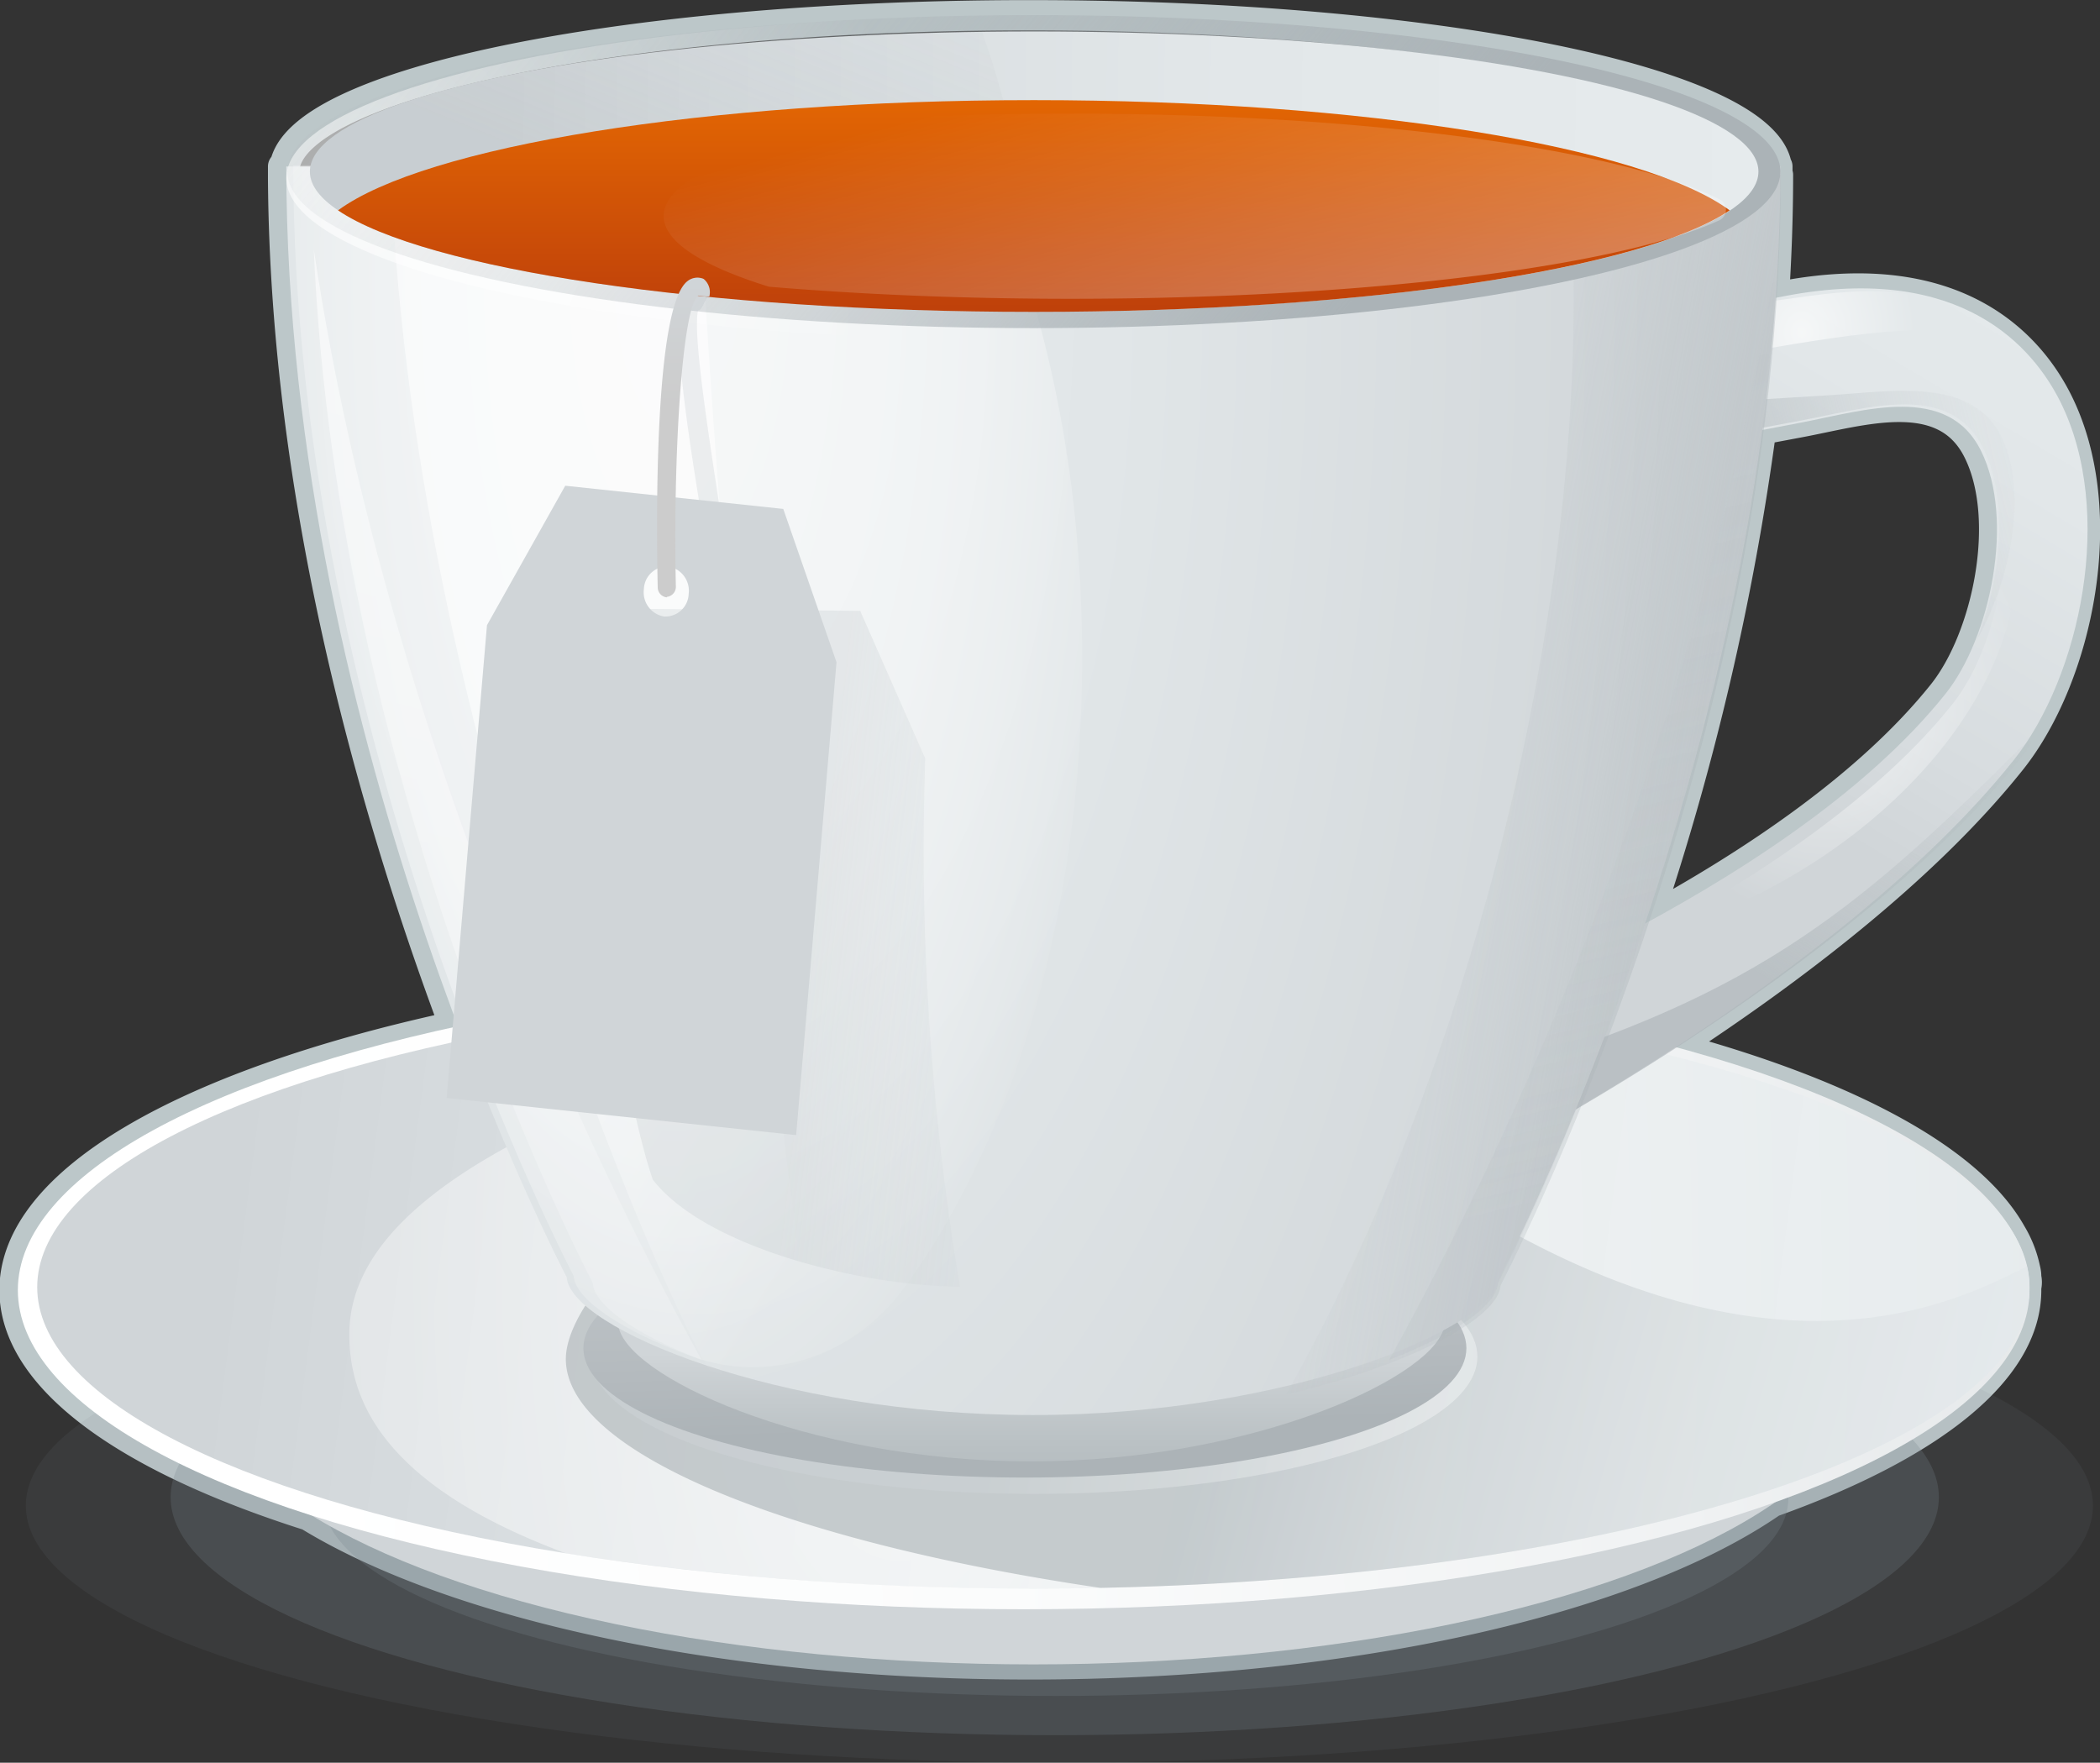
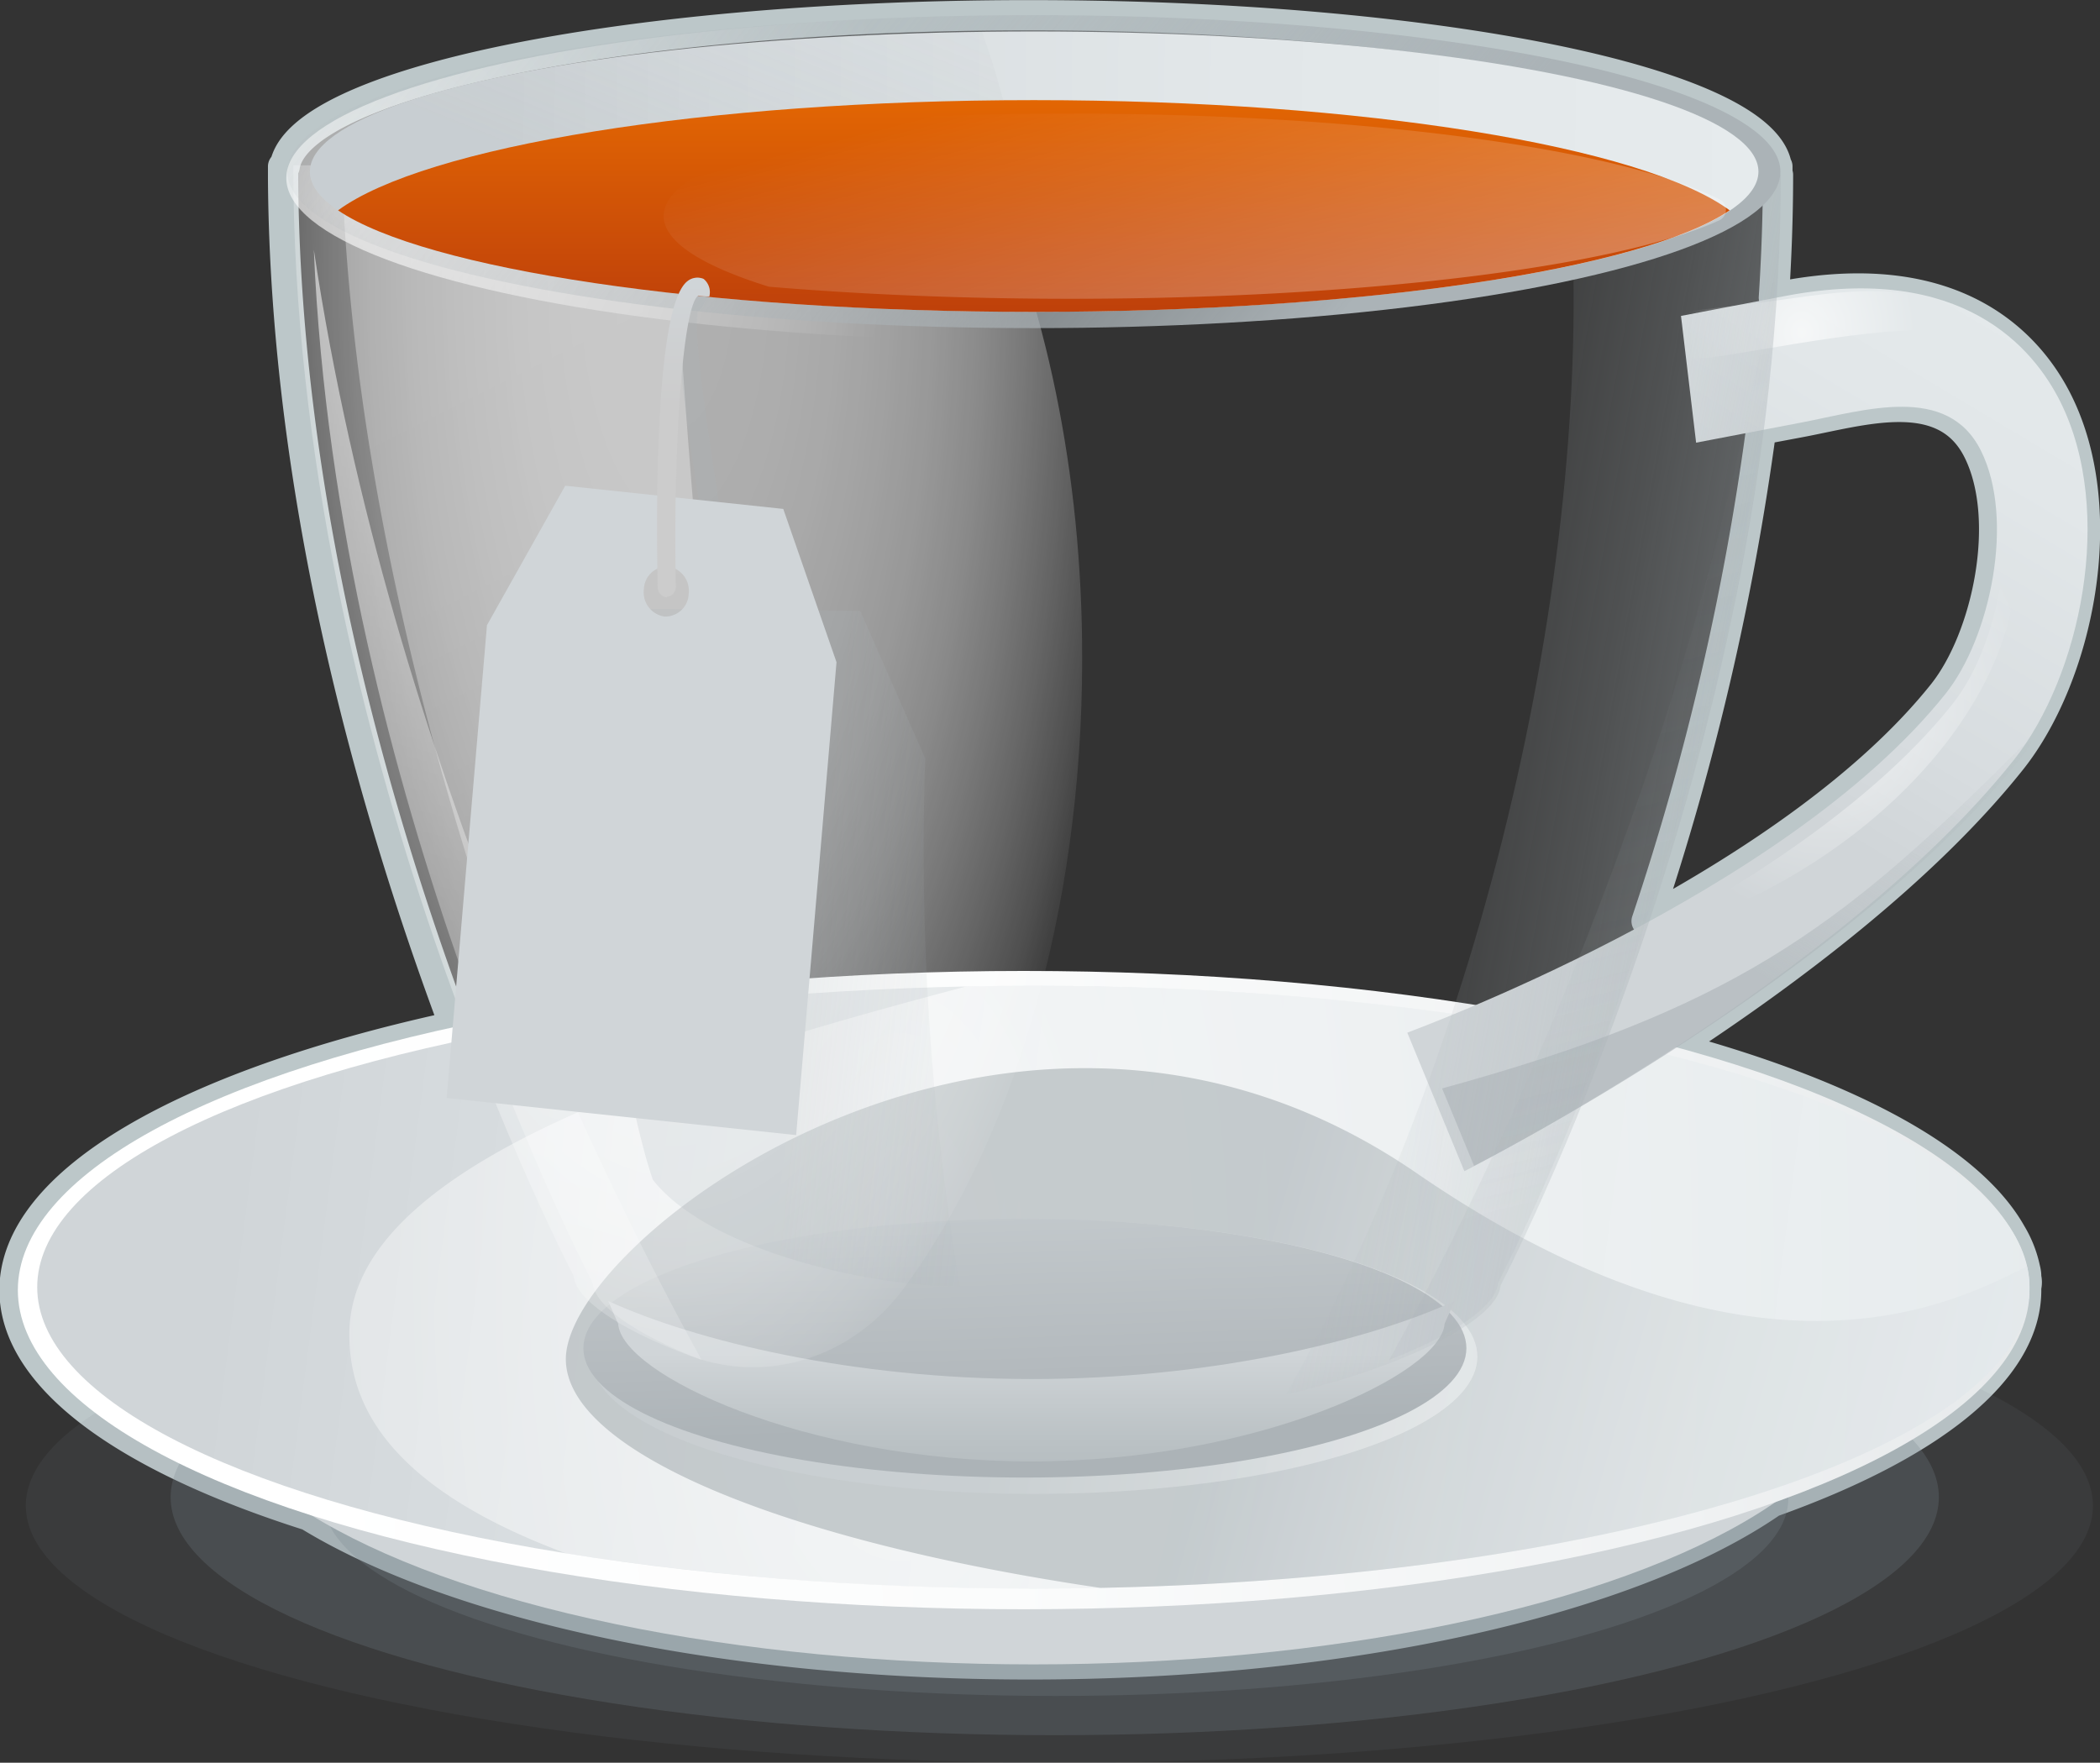
<svg xmlns="http://www.w3.org/2000/svg" xmlns:xlink="http://www.w3.org/1999/xlink" width="208.24" height="174.81" viewBox="0 0 208.24 174.81">
  <rect x="0" y="0" width="208.24" height="174.81" fill="#333333" stroke="none" />
  <defs>
    <style>.a3339bea-7a7f-407c-927c-8d87cfb195d4{fill:none;stroke:#bcc7c9;stroke-linecap:round;stroke-linejoin:round;stroke-width:3px;}.a096f94c-2d33-4b2b-9bc0-bc2df475b2be,.f7a2d3b0-5633-4da0-925f-7d20c9769ee5{fill:#7b878e;}.a096f94c-2d33-4b2b-9bc0-bc2df475b2be{opacity:0.1;}.f7a2d3b0-5633-4da0-925f-7d20c9769ee5{opacity:0.25;}.f947a816-cee5-4969-a328-19a723692a0e{opacity:0.32;fill:url(#eeb48d91-7e6b-4a8a-a17c-e4f69ede064f);}.a6113aa8-f287-490c-9302-0d4e5abbc9ce{fill:url(#f9a32763-2241-40b3-b367-c3a85ebe7919);}.e6c441d2-da1f-4681-bf09-19488605a8e5{fill:url(#b788a76a-4bb0-48ef-bf5d-181314687605);}.a02b59e9-1e84-4ada-987a-d8b578f03604{fill:url(#add1f836-f940-49a9-9d90-ecdafb600bb8);}.b22c0155-ad21-4477-b388-096d61b15d38,.e06537dd-3590-4c47-b886-ad4bcbd0b210,.ecae9ccc-ccf6-4695-a68c-31b0180f5944,.ed0cf431-9d75-4fc4-9339-ad72b78dd711{opacity:0.67;}.ecae9ccc-ccf6-4695-a68c-31b0180f5944{fill:url(#a15b7f6a-d49d-4d3c-819c-d15efcae4e45);}.a88b50ce-d826-421a-b919-b46cbff69d7b{opacity:0.63;fill:url(#e0a4d377-bbf0-45d6-92e2-023d38892190);}.e047d5f2-68c8-4d2a-8228-dd6af92e5937{fill:url(#ea0dbfa7-319d-4bd9-83ee-bbc9759ebb1c);}.ac19cc39-2ade-40e2-b15a-6651ff0f665f,.bec4c727-987b-42df-975b-7b18f8ffebe8,.e11d748a-83aa-4a10-9ab6-6e36c88040c4,.e773c606-7253-4c5f-bc68-35433dfad02d{opacity:0.6;}.e11d748a-83aa-4a10-9ab6-6e36c88040c4{fill:url(#a29eba3e-cd54-4ca0-8304-90083f5cd50b);}.bec4c727-987b-42df-975b-7b18f8ffebe8{fill:url(#bc33b987-0cf8-43c4-8a92-80da4cec0f5d);}.e06537dd-3590-4c47-b886-ad4bcbd0b210{fill:url(#b044d50c-4204-47ad-a82f-e8d114b35e2c);}.e8040d37-296f-446a-bf8c-1f5dae0fde22{opacity:0.42;fill:url(#b5c62e6c-d914-4752-8588-3a8690ea1c25);}.a483ab41-27b2-4b3d-a092-ee4014df20e3{fill:url(#bf0cbbf1-9182-4be7-9f2b-56ecdbe5c192);}.eb3fb81e-c635-4577-8b07-436ab7e185c5{fill:url(#e47fbb6c-65ac-4870-b994-f7a053678558);}.a3cac1fc-215d-4212-80d1-43055269ed3b{fill:url(#ba9a145b-4d12-41ec-99ae-752e644cb99e);}.e773c606-7253-4c5f-bc68-35433dfad02d{fill:url(#a419939b-8c29-4cca-9b31-39ca683dc7de);}.adc9ddc1-1e77-4ca8-bbed-bd6eed921ef8{opacity:0.38;}.e8ed8ebf-817e-47ce-8788-b9a5754b7d08{opacity:0.4;fill:url(#b2367ba4-8875-4ccc-873e-43ac79fa7487);}.acf00afc-5b9f-4659-838e-966f074cc6a1{opacity:0.61;fill:url(#a6610846-62ab-4481-9d80-96bd8f8a34d9);}.ac19cc39-2ade-40e2-b15a-6651ff0f665f{fill:url(#f6306d4c-a15a-440b-8236-4bfc4571f39c);}.a3dc1f6e-0114-495d-8386-91b4cc6df665{opacity:0.56;fill:url(#b965c281-7653-44e7-86cc-a4ef7b47c44c);}.b22c0155-ad21-4477-b388-096d61b15d38{fill:url(#b152996c-63dc-4703-b316-26bebfbf3c93);}.a2c9e5ef-beab-4c12-a07c-71fa25b2f04d{fill:url(#b4d88902-c89a-4df1-b500-f7e2a9d35aeb);}.b49eb673-f35d-49eb-804d-45acae87c402{fill:url(#b3a5d6a6-9bc4-4e7c-b3bd-1dbf077715d8);}.bf0782f5-8b05-4731-adc2-419331dd50f3,.e2421a81-9f88-45ee-a687-85418d285cbc,.f270f7fa-646a-4778-b210-7de779c28f5e{opacity:0.2;}.bf0782f5-8b05-4731-adc2-419331dd50f3{fill:url(#ac5a6b52-c7da-49f2-9dbf-37c218144725);}.e2421a81-9f88-45ee-a687-85418d285cbc{fill:url(#bbf0cfa2-6ee0-4aed-afcf-f9e3b572c040);}.ed0cf431-9d75-4fc4-9339-ad72b78dd711{fill:url(#e1a0ce93-632e-489d-b65d-894c989cad25);}.a00589a9-d6ae-452f-bd96-28feb9e0076d{fill:url(#a9fa2f88-9d38-4eee-be6f-d929db7ae9e4);}.b8db268b-abcf-405f-b57e-613e6b468cba{opacity:0.46;fill:url(#b5616119-8562-44a6-b548-e1acd2f7e9eb);}.f270f7fa-646a-4778-b210-7de779c28f5e{fill:url(#a32b41ad-27c3-4364-b1ce-d6bb41ac669e);}.a9ac32de-ef99-4aa7-bff7-c011aaca7f02{fill:url(#f8705d23-10fe-4071-ad50-ef50ebc5218b);}.e85c50d4-274a-47bd-b925-ff404dcbaac0{fill:url(#a80af63c-4d21-4a73-870a-f49839b80d00);}</style>
    <linearGradient id="eeb48d91-7e6b-4a8a-a17c-e4f69ede064f" x1="95.12" y1="133.15" x2="46.98" y2="36.86" gradientUnits="userSpaceOnUse">
      <stop offset="0" stop-color="#fff" stop-opacity="0" />
      <stop offset="0.07" stop-color="#fff" stop-opacity="0.16" />
      <stop offset="0.16" stop-color="#fff" stop-opacity="0.35" />
      <stop offset="0.26" stop-color="#fff" stop-opacity="0.53" />
      <stop offset="0.36" stop-color="#fff" stop-opacity="0.67" />
      <stop offset="0.47" stop-color="#fff" stop-opacity="0.79" />
      <stop offset="0.58" stop-color="#fff" stop-opacity="0.88" />
      <stop offset="0.7" stop-color="#fff" stop-opacity="0.95" />
      <stop offset="0.83" stop-color="#fff" stop-opacity="0.99" />
      <stop offset="1" stop-color="#fff" />
    </linearGradient>
    <linearGradient id="f9a32763-2241-40b3-b367-c3a85ebe7919" x1="102.47" y1="128.2" x2="102.47" y2="148.4" gradientUnits="userSpaceOnUse">
      <stop offset="0" stop-color="#e6ebed" />
      <stop offset="0.43" stop-color="#e2e7e9" />
      <stop offset="0.83" stop-color="#d7dcdf" />
      <stop offset="1" stop-color="#d0d5d8" />
    </linearGradient>
    <linearGradient id="b788a76a-4bb0-48ef-bf5d-181314687605" x1="26.63" y1="129.45" x2="267.72" y2="124.58" gradientUnits="userSpaceOnUse">
      <stop offset="0" stop-color="#fff" />
      <stop offset="0.3" stop-color="#fbfcfc" />
      <stop offset="0.58" stop-color="#f0f2f3" />
      <stop offset="0.86" stop-color="#dde1e3" />
      <stop offset="1" stop-color="#d0d5d8" />
    </linearGradient>
    <linearGradient id="add1f836-f940-49a9-9d90-ecdafb600bb8" x1="183.8" y1="138.27" x2="22.79" y2="117.24" xlink:href="#f9a32763-2241-40b3-b367-c3a85ebe7919" />
    <radialGradient id="a15b7f6a-d49d-4d3c-819c-d15efcae4e45" cx="41.12" cy="127.14" r="128.23" gradientTransform="translate(52.2 -108.67) scale(0.9 1.85)" gradientUnits="userSpaceOnUse">
      <stop offset="0" stop-color="#fff" />
      <stop offset="1" stop-color="#fff" stop-opacity="0" />
    </radialGradient>
    <linearGradient id="e0a4d377-bbf0-45d6-92e2-023d38892190" x1="216.32" y1="159.84" x2="122.15" y2="133.2" gradientUnits="userSpaceOnUse">
      <stop offset="0" stop-color="#e6ebed" />
      <stop offset="0.27" stop-color="#e2e7ea" />
      <stop offset="0.52" stop-color="#d7dddf" />
      <stop offset="0.77" stop-color="#c4cbce" />
      <stop offset="1" stop-color="#abb3b7" />
    </linearGradient>
    <linearGradient id="ea0dbfa7-319d-4bd9-83ee-bbc9759ebb1c" x1="205.68" y1="15.85" x2="169.98" y2="75.72" xlink:href="#f9a32763-2241-40b3-b367-c3a85ebe7919" />
    <linearGradient id="a29eba3e-cd54-4ca0-8304-90083f5cd50b" x1="207.6" y1="41.09" x2="169.06" y2="50.26" gradientUnits="userSpaceOnUse">
      <stop offset="0" stop-color="#abb3b7" stop-opacity="0" />
      <stop offset="0.13" stop-color="#abb3b7" stop-opacity="0.03" />
      <stop offset="0.28" stop-color="#abb3b7" stop-opacity="0.1" />
      <stop offset="0.44" stop-color="#abb3b7" stop-opacity="0.23" />
      <stop offset="0.6" stop-color="#abb3b7" stop-opacity="0.4" />
      <stop offset="0.77" stop-color="#abb3b7" stop-opacity="0.63" />
      <stop offset="0.94" stop-color="#abb3b7" stop-opacity="0.9" />
      <stop offset="1" stop-color="#abb3b7" />
    </linearGradient>
    <linearGradient id="bc33b987-0cf8-43c4-8a92-80da4cec0f5d" x1="193.53" y1="55.02" x2="170.27" y2="94.04" xlink:href="#a29eba3e-cd54-4ca0-8304-90083f5cd50b" />
    <radialGradient id="b044d50c-4204-47ad-a82f-e8d114b35e2c" cx="108.78" cy="66.34" r="13.4" gradientTransform="matrix(0.84, 0.07, -0.06, 1, 91.27, -40.99)" xlink:href="#a15b7f6a-d49d-4d3c-819c-d15efcae4e45" />
    <linearGradient id="b5c62e6c-d914-4752-8588-3a8690ea1c25" x1="171.33" y1="143.52" x2="99.69" y2="134.16" xlink:href="#b788a76a-4bb0-48ef-bf5d-181314687605" />
    <linearGradient id="bf0cbbf1-9182-4be7-9f2b-56ecdbe5c192" x1="101.89" y1="141.74" x2="100.55" y2="100.02" gradientUnits="userSpaceOnUse">
      <stop offset="0" stop-color="#acb3b7" />
      <stop offset="0.13" stop-color="#b3b9bd" />
      <stop offset="0.66" stop-color="#c8ced1" />
      <stop offset="1" stop-color="#d0d5d8" />
    </linearGradient>
    <linearGradient id="e47fbb6c-65ac-4870-b994-f7a053678558" x1="102.3" y1="158.9" x2="102.3" y2="134.39" gradientUnits="userSpaceOnUse">
      <stop offset="0" stop-color="#abb3b7" />
      <stop offset="0.34" stop-color="#afb6ba" />
      <stop offset="0.65" stop-color="#bac1c4" />
      <stop offset="0.96" stop-color="#cdd2d5" />
      <stop offset="1" stop-color="#d0d5d8" />
    </linearGradient>
    <radialGradient id="ba9a145b-4d12-41ec-99ae-752e644cb99e" cx="18.7" cy="30.55" r="107.42" gradientTransform="translate(52.2 -24.19) scale(0.9 1.79)" gradientUnits="userSpaceOnUse">
      <stop offset="0" stop-color="#e6ebed" />
      <stop offset="0.43" stop-color="#e1e6e8" />
      <stop offset="0.93" stop-color="#d3d8db" />
      <stop offset="1" stop-color="#d0d5d8" />
    </radialGradient>
    <linearGradient id="a419939b-8c29-4cca-9b31-39ca683dc7de" x1="122.93" y1="72.57" x2="181.09" y2="83.07" xlink:href="#a29eba3e-cd54-4ca0-8304-90083f5cd50b" />
    <linearGradient id="b2367ba4-8875-4ccc-873e-43ac79fa7487" x1="144.71" y1="29.85" x2="165.87" y2="116.02" xlink:href="#a29eba3e-cd54-4ca0-8304-90083f5cd50b" />
    <radialGradient id="a6610846-62ab-4481-9d80-96bd8f8a34d9" cx="16.33" cy="26.96" r="52.07" gradientTransform="translate(52.2 -35.76) scale(0.9 2.33)" gradientUnits="userSpaceOnUse">
      <stop offset="0" stop-color="#fff" />
      <stop offset="0.19" stop-color="#fff" stop-opacity="0.99" />
      <stop offset="0.33" stop-color="#fff" stop-opacity="0.95" />
      <stop offset="0.44" stop-color="#fff" stop-opacity="0.89" />
      <stop offset="0.55" stop-color="#fff" stop-opacity="0.81" />
      <stop offset="0.65" stop-color="#fff" stop-opacity="0.7" />
      <stop offset="0.74" stop-color="#fff" stop-opacity="0.56" />
      <stop offset="0.83" stop-color="#fff" stop-opacity="0.4" />
      <stop offset="0.92" stop-color="#fff" stop-opacity="0.22" />
      <stop offset="1" stop-color="#fff" stop-opacity="0.01" />
      <stop offset="1" stop-color="#fff" stop-opacity="0" />
    </radialGradient>
    <linearGradient id="f6306d4c-a15a-440b-8236-4bfc4571f39c" x1="921.96" y1="23.42" x2="958.74" y2="167.84" gradientTransform="matrix(-1, 0, 0, 1, 986.67, 0)" xlink:href="#a15b7f6a-d49d-4d3c-819c-d15efcae4e45" />
    <linearGradient id="b965c281-7653-44e7-86cc-a4ef7b47c44c" x1="107.68" y1="100.12" x2="54.06" y2="64.7" gradientUnits="userSpaceOnUse">
      <stop offset="0.15" stop-color="#fff" stop-opacity="0" />
      <stop offset="0.28" stop-color="#fff" stop-opacity="0.24" />
      <stop offset="0.42" stop-color="#fff" stop-opacity="0.47" />
      <stop offset="0.56" stop-color="#fff" stop-opacity="0.66" />
      <stop offset="0.69" stop-color="#fff" stop-opacity="0.81" />
      <stop offset="0.81" stop-color="#fff" stop-opacity="0.91" />
      <stop offset="0.92" stop-color="#fff" stop-opacity="0.98" />
      <stop offset="1" stop-color="#fff" />
    </linearGradient>
    <radialGradient id="b152996c-63dc-4703-b316-26bebfbf3c93" cx="-18.83" cy="18.33" r="59.36" gradientTransform="translate(52.2 1.4) scale(0.9 0.97)" xlink:href="#a15b7f6a-d49d-4d3c-819c-d15efcae4e45" />
    <linearGradient id="b4d88902-c89a-4df1-b500-f7e2a9d35aeb" x1="31.95" y1="-41.61" x2="127.57" y2="37.84" xlink:href="#a29eba3e-cd54-4ca0-8304-90083f5cd50b" />
    <linearGradient id="b3a5d6a6-9bc4-4e7c-b3bd-1dbf077715d8" x1="176.53" y1="17.63" x2="50.36" y2="16.59" xlink:href="#f9a32763-2241-40b3-b367-c3a85ebe7919" />
    <linearGradient id="ac5a6b52-c7da-49f2-9dbf-37c218144725" x1="90.18" y1="-34.51" x2="67.46" y2="21.4" xlink:href="#a29eba3e-cd54-4ca0-8304-90083f5cd50b" />
    <linearGradient id="bbf0cfa2-6ee0-4aed-afcf-f9e3b572c040" x1="117.76" y1="97.32" x2="80.73" y2="93.13" xlink:href="#a29eba3e-cd54-4ca0-8304-90083f5cd50b" />
    <radialGradient id="e1a0ce93-632e-489d-b65d-894c989cad25" cx="143.63" cy="69.2" r="22.27" gradientTransform="translate(52.2) scale(0.9 1)" xlink:href="#a15b7f6a-d49d-4d3c-819c-d15efcae4e45" />
    <linearGradient id="a9fa2f88-9d38-4eee-be6f-d929db7ae9e4" x1="102.55" y1="3.61" x2="102.55" y2="32.75" gradientUnits="userSpaceOnUse">
      <stop offset="0" stop-color="#ed7101" />
      <stop offset="0.83" stop-color="#c44609" />
      <stop offset="1" stop-color="#bb3d0b" />
    </linearGradient>
    <linearGradient id="b5616119-8562-44a6-b548-e1acd2f7e9eb" x1="126.69" y1="53.08" x2="114.58" y2="5.72" gradientUnits="userSpaceOnUse">
      <stop offset="0" stop-color="#fff" />
      <stop offset="0.19" stop-color="#fff" stop-opacity="0.83" />
      <stop offset="0.61" stop-color="#fff" stop-opacity="0.41" />
      <stop offset="1" stop-color="#fff" stop-opacity="0" />
    </linearGradient>
    <linearGradient id="a32b41ad-27c3-4364-b1ce-d6bb41ac669e" x1="85.98" y1="61.85" x2="73.43" y2="50.2" xlink:href="#a29eba3e-cd54-4ca0-8304-90083f5cd50b" />
    <linearGradient id="f8705d23-10fe-4071-ad50-ef50ebc5218b" x1="-10.63" y1="-11.15" x2="45.08" y2="59.52" gradientUnits="userSpaceOnUse">
      <stop offset="0.28" stop-color="#e6ebed" />
      <stop offset="0.29" stop-color="#e4e9eb" />
      <stop offset="0.4" stop-color="#d9dee0" />
      <stop offset="0.56" stop-color="#d2d7da" />
      <stop offset="1" stop-color="#d0d5d8" />
    </linearGradient>
    <linearGradient id="a80af63c-4d21-4a73-870a-f49839b80d00" x1="67.74" y1="40.22" x2="68.07" y2="28.21" gradientUnits="userSpaceOnUse">
      <stop offset="0" stop-color="#ccc" />
      <stop offset="0.93" stop-color="#d0d4d7" />
      <stop offset="1" stop-color="#d0d5d8" />
    </linearGradient>
  </defs>
  <title>Asset 16</title>
  <g id="e6b21633-1516-43c7-9ee9-326ec161d599" data-name="Layer 2">
    <g id="b99aaaca-5719-42b2-bb84-134b6ebcb190" data-name="Layer 1">
      <path class="a3339bea-7a7f-407c-927c-8d87cfb195d4" d="M200.92,126.67s0-.09,0-.14c0-.31-.09-.63-.16-.94h0a11.24,11.24,0,0,0-1.32-3.25c-4.14-7.36-16.31-13.84-33.52-18.5,11.35-7.4,24.78-17.49,33.5-28.43,6.65-8.34,10.09-24.62,4.62-35.57-2.65-5.32-9.72-13.77-27.14-10.5l-1,.18c.26-4,.41-8.09.41-12.18h-.06v-.83h-.06c-1.28-8.33-33.89-15-74-15h-1.19c-39.52.13-71.5,6.75-72.77,15h-.16c0,.36,0,.72,0,1.08,0,0,0,.05,0,.07s0,.05,0,.08c.22,31.9,9,62.31,16.57,82.85l-.11,1.3c-26,5.71-43.09,15.24-43.09,26.05,0,8.73,11.15,16.64,29.17,22.36,14.42,8.83,41,14.76,71.53,14.76,32,0,59.74-6.53,73.58-16.1,15.67-5.59,25.2-13,25.2-21,0,0,0-.1,0-.15s0-.09,0-.14h0C201,127.32,201,127,200.92,126.67Zm-8.26-57.89c-7.26,9.1-18.84,16.82-29.38,22.57A263.89,263.89,0,0,0,174.64,42.6l3.73-.7c6.28-1.17,14.45-3.88,17.78,2.79C199.56,51.51,197.07,63.24,192.66,68.78Z" />
      <ellipse class="a096f94c-2d33-4b2b-9bc0-bc2df475b2be" cx="105.05" cy="149.32" rx="102.49" ry="25.49" />
      <ellipse class="f7a2d3b0-5633-4da0-925f-7d20c9769ee5" cx="104.59" cy="148.48" rx="87.67" ry="23.6" />
      <ellipse class="f7a2d3b0-5633-4da0-925f-7d20c9769ee5" cx="104.67" cy="148.63" rx="72.66" ry="19.56" />
      <path class="f947a816-cee5-4969-a328-19a723692a0e" d="M65.84,133.83a80,80,0,0,0,13.22,4C73.77,103,68.82,61.14,66.48,16.51H33.89C35.6,68.78,58.56,120.24,65.84,133.83Z" />
      <ellipse class="a6113aa8-f287-490c-9302-0d4e5abbc9ce" cx="102.47" cy="135.17" rx="82.95" ry="29.89" />
      <ellipse class="e6c441d2-da1f-4681-bf09-19488605a8e5" cx="101.51" cy="127.94" rx="99.74" ry="31.65" />
      <ellipse class="a02b59e9-1e84-4ada-987a-d8b578f03604" cx="102.47" cy="127.65" rx="98.78" ry="29.89" />
      <path class="ecae9ccc-ccf6-4695-a68c-31b0180f5944" d="M102.47,97.76c-2.23,0-4.43,0-6.62.06-27.62,7.3-61.21,17.45-61.21,34.47,0,6.09,2.76,14.81,21.51,21.77a295.54,295.54,0,0,0,46.32,3.48c54.56,0,98.78-13.38,98.78-29.89S157,97.76,102.47,97.76Z" />
      <path class="a88b50ce-d826-421a-b919-b46cbff69d7b" d="M201.25,127.65a9,9,0,0,0-.24-2.06c-6.42,3.12-26.19,14.36-60.55-9.26-39.65-27.25-84.35,6.28-84.35,18.45,0,9.27,22,18.13,53,22.69C160.58,156.44,201.25,143.48,201.25,127.65Z" />
      <path class="e047d5f2-68c8-4d2a-8228-dd6af92e5937" d="M145.21,116.15l-5.66-13.74c.35-.17,37.39-13.57,53.39-33.63,4.41-5.54,6.9-17.27,3.49-24.09-3.33-6.67-11.51-4-17.78-2.79l-10.46,2-1.5-12.57,10.46-2c17.43-3.27,24.49,5.18,27.15,10.5,5.47,10.95,2,27.23-4.63,35.57C182.41,97.05,146.72,115.38,145.21,116.15Z" />
-       <path class="e11d748a-83aa-4a10-9ab6-6e36c88040c4" d="M178.88,41.65c6.27-1.18,14.45-3.88,17.78,2.79,2.58,5.17,1.77,13.17-.7,19.14,3.23-5.65,5-13.78,2.89-19.39-2.63-7-11-5.38-17.38-5l-10.59.65-.16-9.5-3.8.71,1.5,12.56Z" />
      <path class="bec4c727-987b-42df-975b-7b18f8ffebe8" d="M199.66,74.83C182.29,92.22,171.6,100.1,143,107.94l3.17,7.68c1.51-.77,37.2-19.1,54.46-40.74C202.1,73,201.46,73,199.66,74.83Z" />
      <path class="e06537dd-3590-4c47-b886-ad4bcbd0b210" d="M174.09,30.07l-10.85,1.29.19,4,5.88.13c5.18-.62,19.42-3.76,24.28-2.38.83.23,1.32-1,.63-1.63C189.22,27.23,180.81,29.27,174.09,30.07Z" />
      <ellipse class="e8040d37-296f-446a-bf8c-1f5dae0fde22" cx="102.55" cy="134.54" rx="43.95" ry="13.61" />
      <ellipse class="a483ab41-27b2-4b3d-a092-ee4014df20e3" cx="101.63" cy="133.7" rx="43.78" ry="12.83" />
      <path class="eb3fb81e-c635-4577-8b07-436ab7e185c5" d="M102.3,136.76c-17.74,0-33.29-3.76-42-7.74.63,1.46,1,2.25,1,2.25h0c.28,5,18.5,13.66,40.95,13.66s40.67-8.7,41-13.66h0s.36-.79,1-2.25C135.59,133,120,136.76,102.3,136.76Z" />
-       <path class="a3cac1fc-215d-4212-80d1-43055269ed3b" d="M176.55,16.51H28.39c0,57.31,27.81,110.16,27.81,110.16h0c.31,5,20.89,13.66,46.25,13.66s45.94-8.7,46.25-13.66h0S176.55,73.82,176.55,16.51Z" />
      <path class="e773c606-7253-4c5f-bc68-35433dfad02d" d="M155.52,16.63c3.07,36.05-7.36,85-28,121.68,12.64-3,21.07-7.65,21.27-10.81h0s27.8-52.85,27.8-110.16C166.28,17.34,164.26,16.63,155.52,16.63Z" />
      <g class="adc9ddc1-1e77-4ca8-bbed-bd6eed921ef8">
        <path class="e8ed8ebf-817e-47ce-8788-b9a5754b7d08" d="M137.75,134.87c6.62-2.56,10.66-5.45,10.79-7.63h0S173.92,79,176.2,24.77C168.56,75.75,146,120,137.75,134.87Z" />
      </g>
      <path class="acf00afc-5b9f-4659-838e-966f074cc6a1" d="M97.48,16.39H29.08c0,57.3,27.81,110.15,27.81,110.15h0c.14,2.26,4.49,5.3,11.58,7.93,7.62,2.83,16.07.18,21.16-6.72,10.77-14.59,17.68-37.12,17.68-62.42C107.33,46.87,103.65,29.89,97.48,16.39Z" />
      <path class="ac19cc39-2ade-40e2-b15a-6651ff0f665f" d="M69.57,134.87c-6.62-2.56-10.66-5.45-10.79-7.63h0S33.4,79,31.12,24.77C38.77,75.75,61.34,120,69.57,134.87Z" />
-       <path class="a3dc1f6e-0114-495d-8386-91b4cc6df665" d="M69.1,14.22H38.66C40.21,74.34,68.32,133.72,70.48,136c6.58,1.86,1.6,1,10.58,1.7C76,102.31,71.29,59.69,69.1,14.22Z" />
      <ellipse class="b22c0155-ad21-4477-b388-096d61b15d38" cx="102.47" cy="17.66" rx="74.08" ry="16.16" />
      <ellipse class="a2c9e5ef-beab-4c12-a07c-71fa25b2f04d" cx="102.52" cy="17.02" rx="74.03" ry="15.52" />
      <ellipse class="b49eb673-f35d-49eb-804d-45acae87c402" cx="102.55" cy="17.02" rx="71.82" ry="13.9" />
      <path class="bf0782f5-8b05-4731-adc2-419331dd50f3" d="M30.73,17c0,7.67,32,13.88,71.59,13.9,0-1.43-.06-2.87-.15-4.32A85,85,0,0,0,97.38,3.16C60.13,3.67,30.73,9.68,30.73,17Z" />
      <path class="e2421a81-9f88-45ee-a687-85418d285cbc" d="M85.3,60.58l-21.72-.2-6.65,14.5S61.3,107.14,64.74,117c5.39,6.9,21.26,10.59,30.45,10.59a262.54,262.54,0,0,1-3.44-52.37ZM74.36,72.35a2.5,2.5,0,1,1,2.26-2.47A2.37,2.37,0,0,1,74.36,72.35Z" />
      <path class="ed0cf431-9d75-4fc4-9339-ad72b78dd711" d="M199,49.59a17.54,17.54,0,0,0-2.1-4.25c.08.13.16.24.23.37,3.41,6.83.92,18.55-3.5,24.09-7.54,9.47-19.78,17.45-30.64,23.26a60.47,60.47,0,0,0,7.15-2.45C190.8,82.05,203.72,63.68,199,49.59Z" />
      <path class="a00589a9-d6ae-452f-bd96-28feb9e0076d" d="M33.52,20.86c8.6,5.81,36.24,10.07,69,10.07s60.42-4.26,69-10.07c-8.6-6.31-36.23-10.93-69-10.93S42.12,14.55,33.52,20.86Z" />
      <path class="b8db268b-abcf-405f-b57e-613e6b468cba" d="M106.19,11.27c-6.21,0-12.23.16-18,.45-13.75,2.41-22.38,5.86-22.38,9.71,0,2.55,3.82,4.94,10.42,7,9,.76,19.19,1.2,29.91,1.2,29.35,0,54.4-3.23,64.35-7.78a1.16,1.16,0,0,0,0-2.09C160.64,14.78,135.57,11.27,106.19,11.27Z" />
      <path class="f270f7fa-646a-4778-b210-7de779c28f5e" d="M72.88,68.54a1,1,0,0,1-.9-1c-.14-6.46-7.11-37-3.83-39.63a1.57,1.57,0,0,1,1.62-.24,1.71,1.71,0,0,1,.57,1.74c-.43,0-.65,1.42-1.12,1.37-.81,3.68,3.15,24,4.56,36.71C73.84,68.06,72.89,68.54,72.88,68.54Z" />
      <path class="a9ac32de-ef99-4aa7-bff7-c011aaca7f02" d="M77.67,50.47l-21.62-2.3L48.29,62l-4,46.89,34.66,3.68,4-46.9ZM65.85,61.14a2.43,2.43,0,0,1-2-2.72,2.32,2.32,0,0,1,2.44-2.24,2.44,2.44,0,0,1,2,2.72A2.32,2.32,0,0,1,65.85,61.14Z" />
      <path class="e85c50d4-274a-47bd-b925-ff404dcbaac0" d="M66.12,59.24a1,1,0,0,1-.9-1c-.14-6.46-.35-27.74,2.93-30.34a1.57,1.57,0,0,1,1.62-.24,1.71,1.71,0,0,1,.57,1.74c-.43,0-.61,0-1.08-.09-1.6.92-2.53,15.79-2.24,28.88a1,1,0,0,1-.88,1Z" />
    </g>
  </g>
</svg>